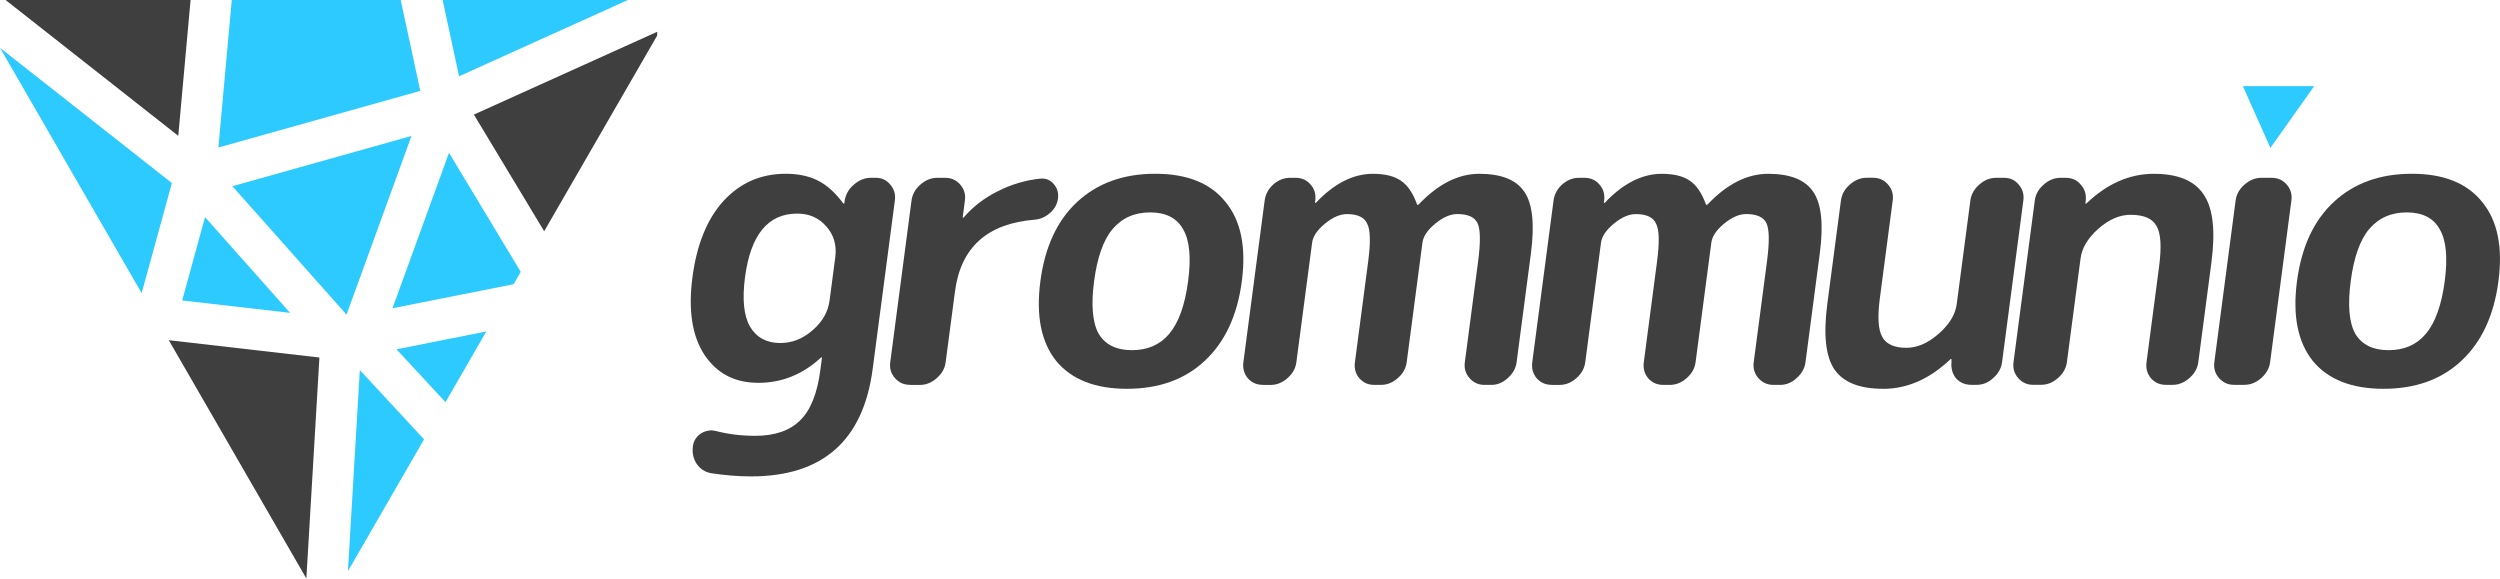
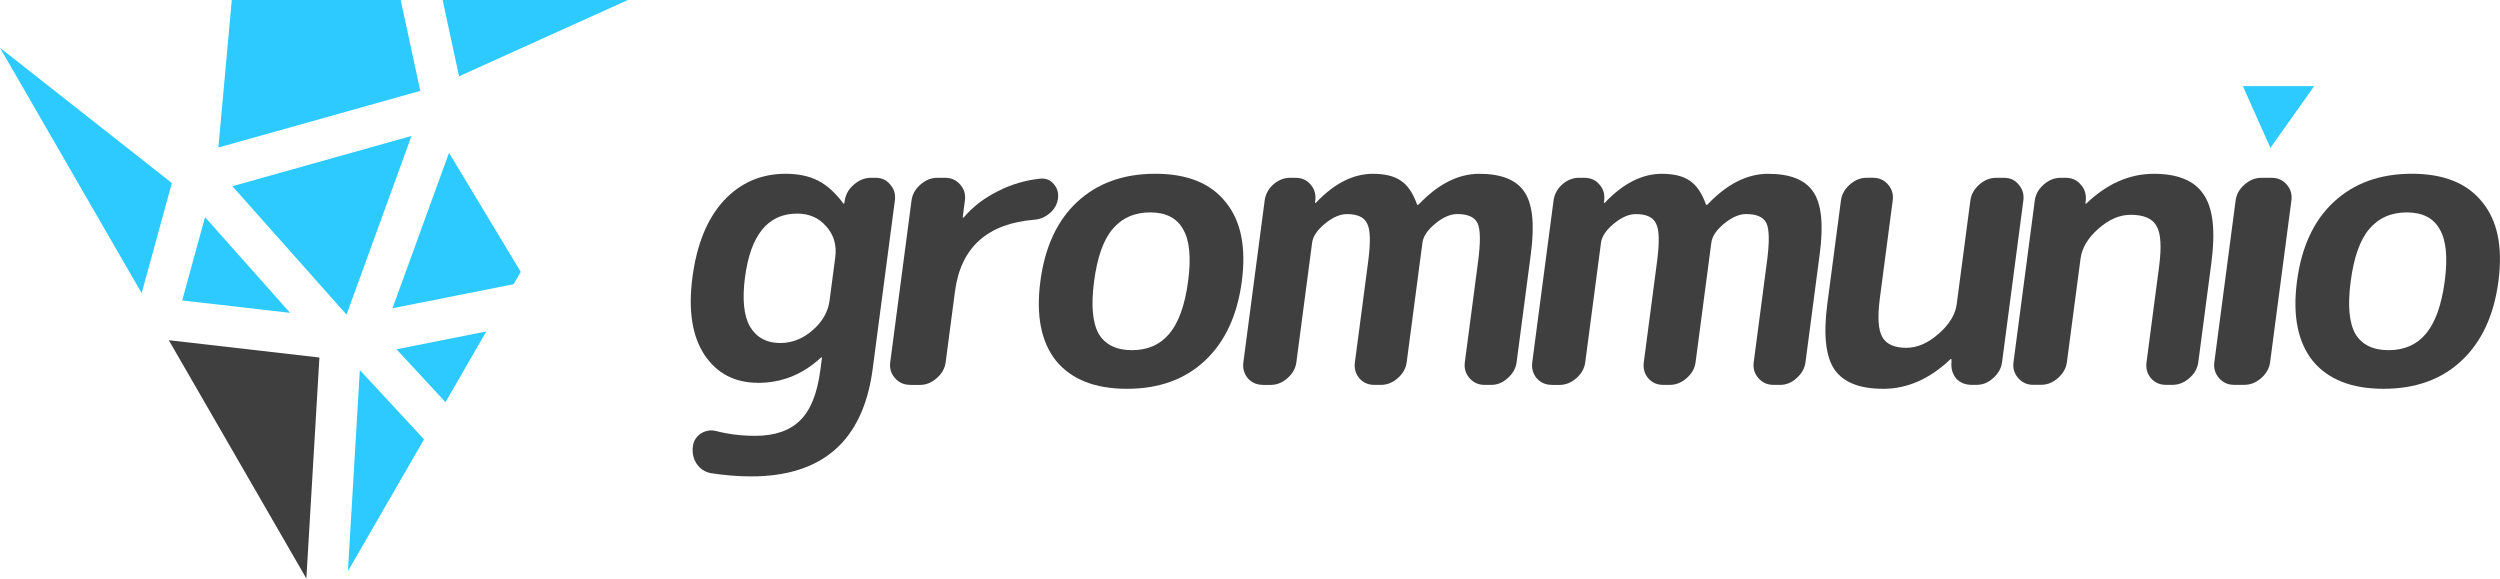
<svg xmlns="http://www.w3.org/2000/svg" viewBox="0 0 605 140">
  <defs>
    <style>.y{fill:#3f3f3f;}.y,.z{stroke-width:0px;}.z{fill:#2dcaff;}</style>
  </defs>
  <g id="a">
    <g id="b">
      <path id="c" class="y" d="M192.92,51.69c-7.07,0-11.28,5.14-12.63,15.42-.7,5.33-.29,9.32,1.22,11.95,1.58,2.63,4.01,3.95,7.29,3.95,2.89,0,5.5-1.03,7.83-3.08,2.39-2.06,3.77-4.46,4.13-7.23l1.37-10.41c.39-2.96-.34-5.46-2.19-7.52-1.79-2.06-4.12-3.08-7.01-3.08ZM183.48,92.64c-5.65,0-9.98-2.25-12.99-6.75-3-4.56-3.97-10.82-2.92-18.79,1.05-7.97,3.56-14.13,7.54-18.5,4.04-4.37,9.05-6.55,15.03-6.55,3.02,0,5.61.55,7.78,1.64s4.21,2.92,6.12,5.49c.06.06.12.1.18.1s.1-.03.11-.1l.09-.67c.27-1.54,1.01-2.83,2.24-3.85,1.24-1.09,2.62-1.64,4.17-1.64h1.06c1.48,0,2.66.55,3.54,1.64.95,1.09,1.33,2.38,1.13,3.85l-5.37,40.76c-2.28,17.35-12.1,26.02-29.44,26.02-3.08,0-6.29-.26-9.63-.77-1.51-.26-2.69-1.03-3.55-2.31-.8-1.22-1.1-2.63-.89-4.24.17-1.28.82-2.31,1.95-3.08,1.19-.71,2.4-.9,3.64-.58,2.98.77,6.14,1.16,9.48,1.16,4.75,0,8.39-1.25,10.9-3.76,2.51-2.44,4.13-6.49,4.87-12.14l.39-2.99c0-.06-.02-.1-.08-.1s-.13.03-.21.1c-4.39,4.05-9.44,6.07-15.16,6.07h0Z" />
      <path id="d" class="y" d="M220.21,93.13c-1.48,0-2.69-.55-3.64-1.64-.95-1.09-1.33-2.38-1.13-3.85l5.15-39.12c.19-1.48.91-2.76,2.15-3.85,1.24-1.09,2.59-1.64,4.07-1.64h1.93c1.48,0,2.69.55,3.64,1.64.95,1.09,1.33,2.38,1.13,3.85l-.53,4.05c0,.06.02.1.08.1.13,0,.2-.03.21-.1,2.2-2.57,4.92-4.66,8.15-6.26,3.24-1.67,6.68-2.7,10.33-3.08,1.37-.13,2.46.32,3.29,1.35.84.96,1.17,2.12.99,3.47s-.81,2.51-1.9,3.47c-1.09.96-2.32,1.51-3.68,1.64-11.49.9-17.94,6.68-19.34,17.35l-2.26,17.15c-.19,1.48-.91,2.76-2.15,3.85s-2.59,1.64-4.07,1.64h-2.41Z" />
      <path id="e" class="y" d="M286.29,55.45c-1.51-2.7-4.16-4.05-7.95-4.05s-6.83,1.35-9.11,4.05c-2.21,2.63-3.7,6.84-4.46,12.62s-.39,10.02,1.12,12.72c1.58,2.63,4.27,3.95,8.06,3.95s6.79-1.32,9-3.95c2.28-2.7,3.8-6.94,4.57-12.72s.35-9.99-1.23-12.62ZM291.53,87.34c-4.83,4.5-11.1,6.75-18.81,6.75s-13.42-2.25-17.13-6.75c-3.64-4.56-4.91-10.99-3.82-19.27s4.05-14.68,8.88-19.18c4.9-4.56,11.21-6.84,18.92-6.84s13.38,2.28,17.02,6.84c3.71,4.5,5.02,10.89,3.93,19.18-1.09,8.29-4.09,14.71-8.99,19.27Z" />
      <path id="f" class="y" d="M305.57,93.13c-1.48,0-2.69-.55-3.64-1.64-.88-1.09-1.23-2.38-1.03-3.85l5.15-39.12c.19-1.48.88-2.76,2.05-3.85,1.24-1.09,2.59-1.64,4.07-1.64h1.35c1.48,0,2.66.51,3.56,1.54.96,1.03,1.37,2.28,1.24,3.76l-.09.67c0,.06.02.1.08.1.13,0,.2-.03.21-.1,4.4-4.63,8.98-6.94,13.73-6.94,2.89,0,5.13.55,6.72,1.64,1.66,1.09,2.98,3.02,3.96,5.78,0,.06.05.1.18.1.06,0,.13-.03.21-.1,4.7-4.95,9.59-7.42,14.66-7.42,5.33,0,8.96,1.45,10.9,4.34,2,2.89,2.53,7.87,1.6,14.94l-3.46,26.31c-.19,1.48-.91,2.76-2.15,3.85-1.17,1.09-2.5,1.64-3.97,1.64h-1.64c-1.48,0-2.69-.55-3.64-1.64-.95-1.09-1.33-2.38-1.13-3.85l3.21-24.38c.62-4.69.57-7.77-.13-9.25s-2.34-2.22-4.91-2.22c-1.67,0-3.44.77-5.32,2.31-1.87,1.54-2.91,3.08-3.11,4.63l-3.81,28.91c-.19,1.48-.91,2.76-2.15,3.85-1.24,1.09-2.59,1.64-4.07,1.64h-1.64c-1.48,0-2.69-.55-3.64-1.64-.88-1.09-1.23-2.38-1.03-3.85l3.21-24.38c.61-4.63.53-7.68-.24-9.15-.7-1.54-2.33-2.31-4.9-2.31-1.67,0-3.44.77-5.32,2.31s-2.91,3.08-3.11,4.63l-3.81,28.91c-.19,1.48-.91,2.76-2.15,3.85-1.24,1.09-2.59,1.64-4.07,1.64h-1.93Z" />
      <path id="g" class="y" d="M375.48,93.13c-1.48,0-2.69-.55-3.64-1.64-.88-1.09-1.23-2.38-1.03-3.85l5.15-39.12c.19-1.48.88-2.76,2.05-3.85,1.24-1.09,2.59-1.64,4.07-1.64h1.35c1.48,0,2.66.51,3.56,1.54.96,1.03,1.37,2.28,1.24,3.76l-.09.67c0,.06.02.1.08.1.13,0,.2-.03.21-.1,4.4-4.63,8.98-6.94,13.73-6.94,2.89,0,5.13.55,6.72,1.64,1.66,1.09,2.98,3.02,3.96,5.78,0,.06.05.1.18.1.06,0,.13-.03.21-.1,4.7-4.95,9.59-7.42,14.66-7.42,5.33,0,8.96,1.45,10.9,4.34,2,2.89,2.53,7.87,1.6,14.94l-3.46,26.31c-.19,1.48-.91,2.76-2.15,3.85-1.17,1.09-2.5,1.64-3.97,1.64h-1.64c-1.48,0-2.69-.55-3.64-1.64-.95-1.09-1.33-2.38-1.13-3.85l3.21-24.38c.62-4.69.57-7.77-.13-9.25-.7-1.48-2.34-2.22-4.91-2.22-1.67,0-3.44.77-5.32,2.31s-2.91,3.08-3.11,4.63l-3.81,28.91c-.19,1.48-.91,2.76-2.15,3.85-1.24,1.09-2.59,1.64-4.07,1.64h-1.64c-1.48,0-2.69-.55-3.64-1.64-.88-1.09-1.23-2.38-1.03-3.85l3.21-24.38c.61-4.63.53-7.68-.24-9.15-.7-1.54-2.33-2.31-4.9-2.31-1.67,0-3.44.77-5.32,2.31-1.87,1.54-2.91,3.08-3.11,4.63l-3.81,28.91c-.19,1.48-.91,2.76-2.15,3.85-1.24,1.09-2.59,1.64-4.07,1.64h-1.93Z" />
      <path id="h" class="y" d="M455.7,94.09c-5.65,0-9.56-1.54-11.73-4.63-2.16-3.15-2.74-8.45-1.76-15.9l3.3-25.05c.19-1.48.91-2.76,2.15-3.85s2.59-1.64,4.07-1.64h1.54c1.48,0,2.69.55,3.64,1.64s1.33,2.38,1.13,3.85l-3.12,23.71c-.59,4.5-.39,7.61.6,9.35.99,1.73,2.93,2.6,5.82,2.6,2.63,0,5.22-1.12,7.77-3.37,2.61-2.25,4.08-4.66,4.42-7.23l3.3-25.05c.19-1.48.91-2.76,2.15-3.85s2.59-1.64,4.07-1.64h1.93c1.48,0,2.66.55,3.54,1.64.95,1.09,1.33,2.38,1.13,3.85l-5.15,39.12c-.19,1.48-.91,2.76-2.15,3.85-1.17,1.09-2.5,1.64-3.97,1.64h-1.25c-1.54,0-2.79-.51-3.75-1.54-.88-1.09-1.26-2.41-1.12-3.95v-.67c0-.06-.03-.1-.09-.1s-.13.03-.21.1c-4.99,4.75-10.41,7.13-16.26,7.13h0Z" />
      <path id="i" class="y" d="M492.04,93.13c-1.48,0-2.69-.55-3.64-1.64s-1.33-2.38-1.13-3.85l5.15-39.12c.19-1.48.91-2.76,2.15-3.85s2.59-1.64,4.07-1.64h1.25c1.54,0,2.75.55,3.64,1.64.96,1.03,1.37,2.31,1.23,3.85l-.09.67c0,.06.02.1.08.1s.13-.03.21-.1c4.99-4.75,10.41-7.13,16.26-7.13s9.87,1.67,12.06,5.01c2.27,3.28,2.89,8.77,1.88,16.48l-3.17,24.09c-.19,1.48-.91,2.76-2.15,3.85s-2.59,1.64-4.07,1.64h-1.64c-1.48,0-2.69-.55-3.64-1.64-.88-1.09-1.23-2.38-1.03-3.85l3.04-23.13c.63-4.82.42-8.09-.63-9.83-.98-1.8-3.08-2.7-6.29-2.7-2.63,0-5.22,1.12-7.77,3.37s-3.99,4.66-4.32,7.23l-3.3,25.05c-.19,1.48-.91,2.76-2.15,3.85s-2.59,1.64-4.07,1.64h-1.93Z" />
      <path id="j" class="y" d="M540.64,93.13c-1.48,0-2.69-.55-3.64-1.64s-1.33-2.38-1.13-3.85l5.15-39.12c.19-1.48.91-2.76,2.15-3.85s2.59-1.64,4.07-1.64h2.51c1.48,0,2.69.55,3.64,1.64s1.33,2.38,1.13,3.85l-5.15,39.12c-.19,1.48-.91,2.76-2.15,3.85s-2.59,1.64-4.07,1.64h-2.51Z" />
      <path id="k" class="y" d="M590.39,55.45c-1.51-2.7-4.16-4.05-7.95-4.05s-6.83,1.35-9.11,4.05c-2.21,2.63-3.7,6.84-4.46,12.62s-.39,10.02,1.12,12.72c1.58,2.63,4.27,3.95,8.06,3.95s6.79-1.32,9-3.95c2.28-2.7,3.8-6.94,4.57-12.72s.35-9.99-1.23-12.62ZM595.63,87.34c-4.83,4.5-11.1,6.75-18.81,6.75s-13.42-2.25-17.13-6.75c-3.64-4.56-4.91-10.99-3.82-19.27,1.09-8.29,4.05-14.68,8.88-19.18,4.9-4.56,11.21-6.84,18.92-6.84s13.38,2.28,17.02,6.84c3.71,4.5,5.02,10.89,3.93,19.18s-4.09,14.71-8.99,19.27Z" />
    </g>
    <path id="l" class="z" d="M542.78,20.85l6.66,14.94,10.59-14.94h-17.25Z" />
  </g>
  <g id="m">
-     <path id="n" class="y" d="M159.04,7.69l-44.36,20.04,17.01,28.23,27.35-47.36v-.91Z" />
-     <path id="o" class="y" d="M43.14,32.87L46.12,0H1.35l41.79,32.87Z" />
+     <path id="n" class="y" d="M159.04,7.69v-.91Z" />
    <path id="p" class="z" d="M44.08,72.71l26.12,3-20.58-23.16-5.53,20.16Z" />
    <path id="q" class="z" d="M41.59,44.29L0,11.57c4.95,8.57,17.17,29.73,34.28,59.37l7.32-26.65Z" />
    <path id="r" class="z" d="M52.85,35.7l48.86-13.71L96.97,0h-40.88l-3.24,35.7Z" />
    <path id="s" class="z" d="M99.58,32.9l-43.34,12.16,27.62,31.08,15.72-43.23Z" />
    <path id="t" class="z" d="M111.1,18.46L151.94,0h-44.82l3.97,18.46Z" />
    <path id="u" class="z" d="M94.97,74.6l29.32-5.82,1.73-2.99-17.36-28.81-13.68,37.63Z" />
    <path id="v" class="y" d="M77.31,86.52l-36.46-4.19c16.43,28.46,29.96,51.89,33.29,57.67l3.16-53.48Z" />
    <path id="w" class="z" d="M87.08,89.56l-2.88,48.66,18.42-31.9-15.54-16.76Z" />
    <path id="x" class="z" d="M95.95,84.53l11.86,12.79,9.88-17.11-21.74,4.32Z" />
  </g>
</svg>